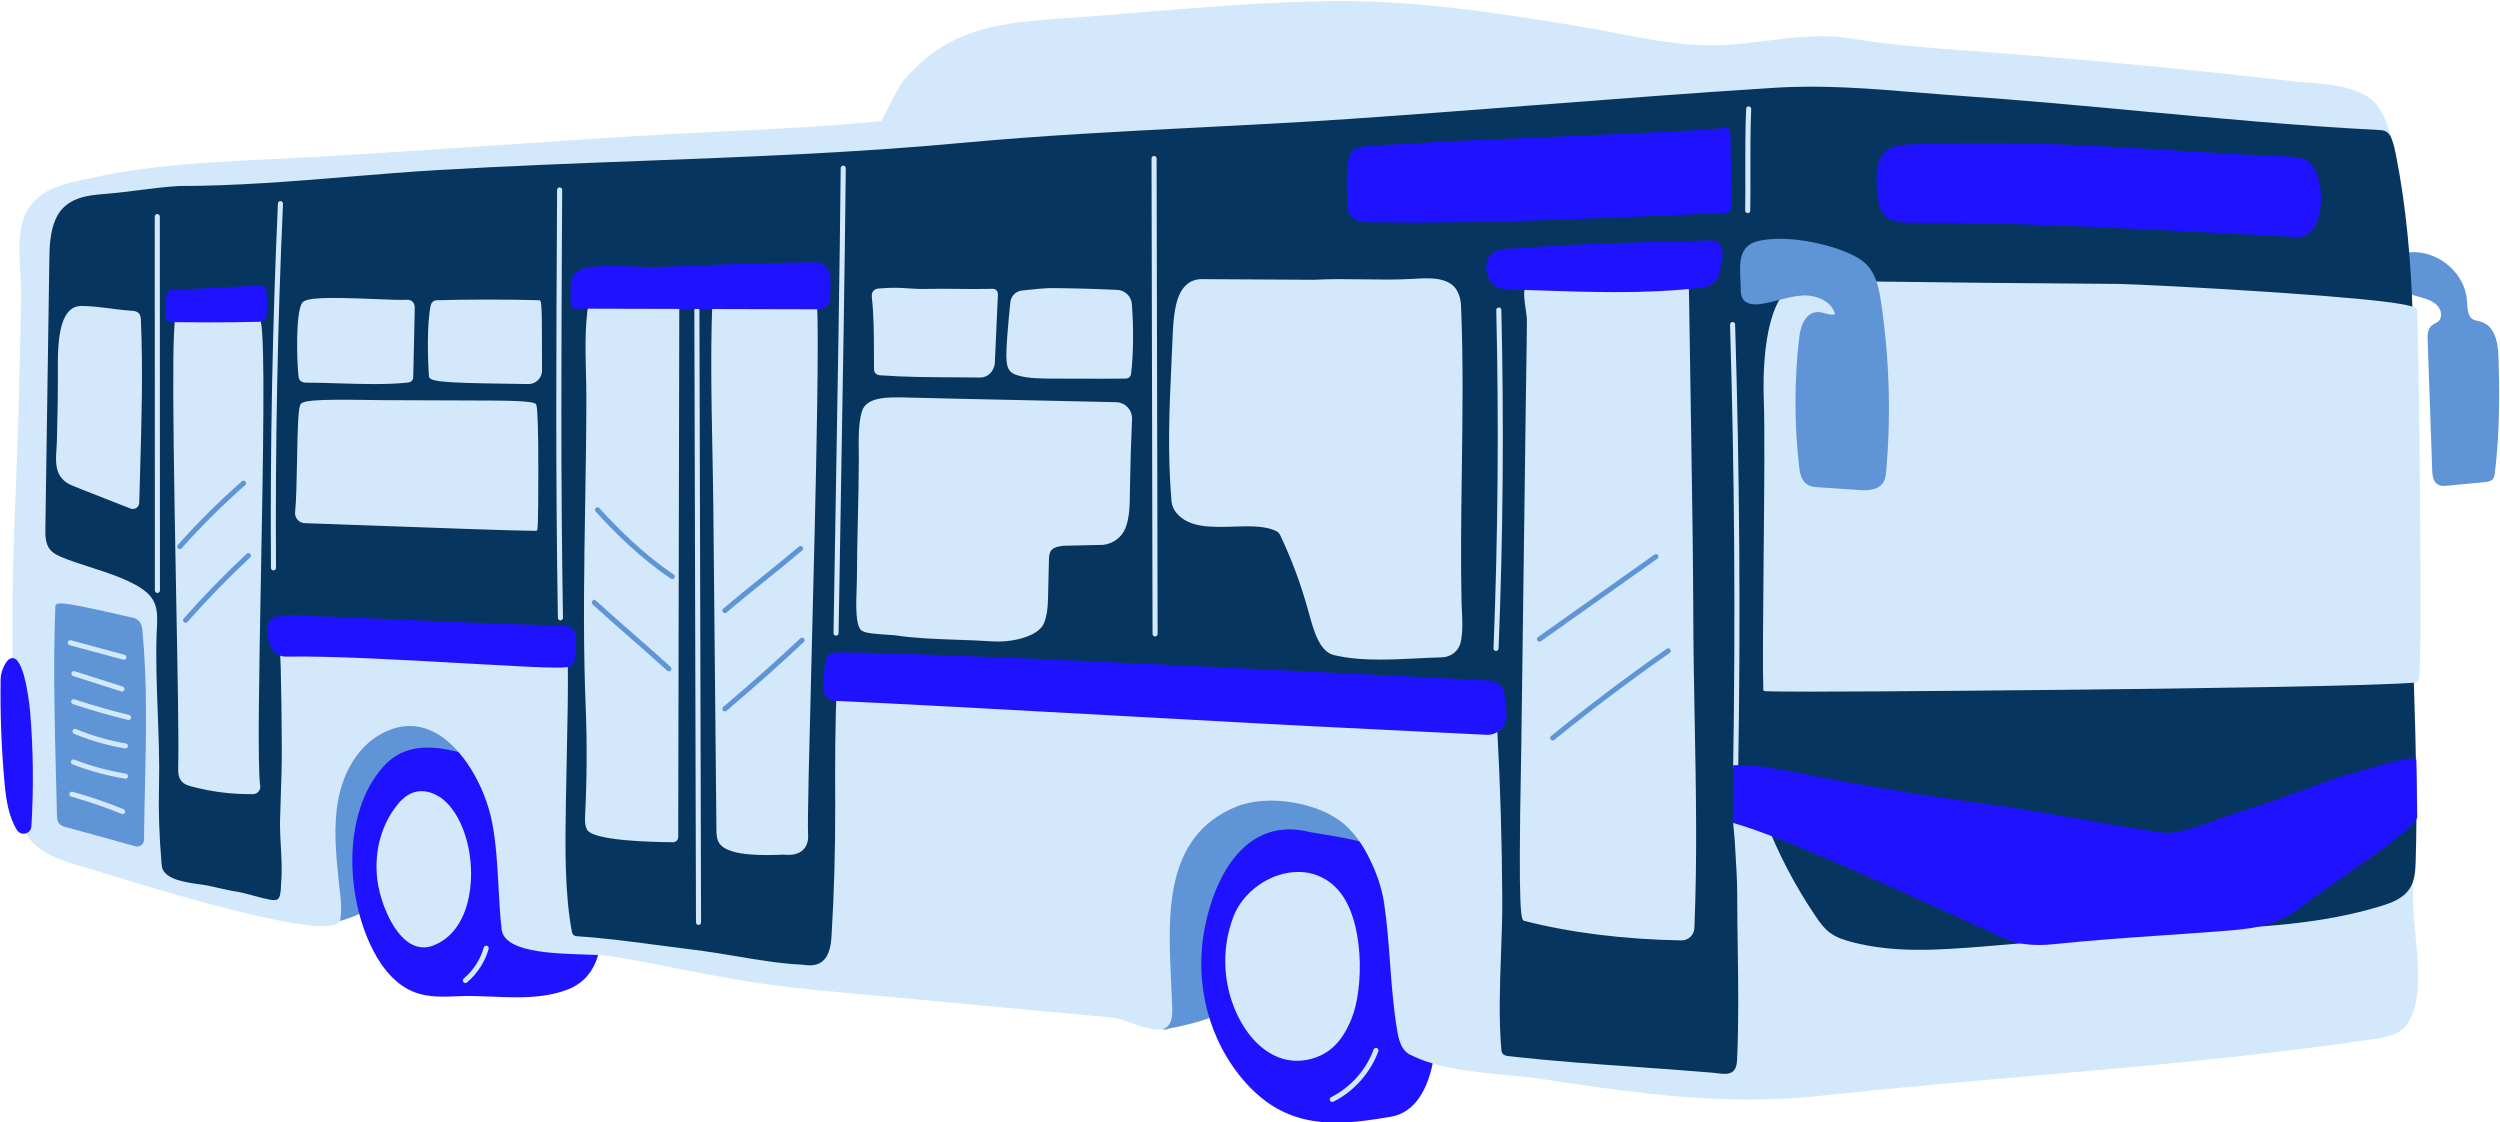
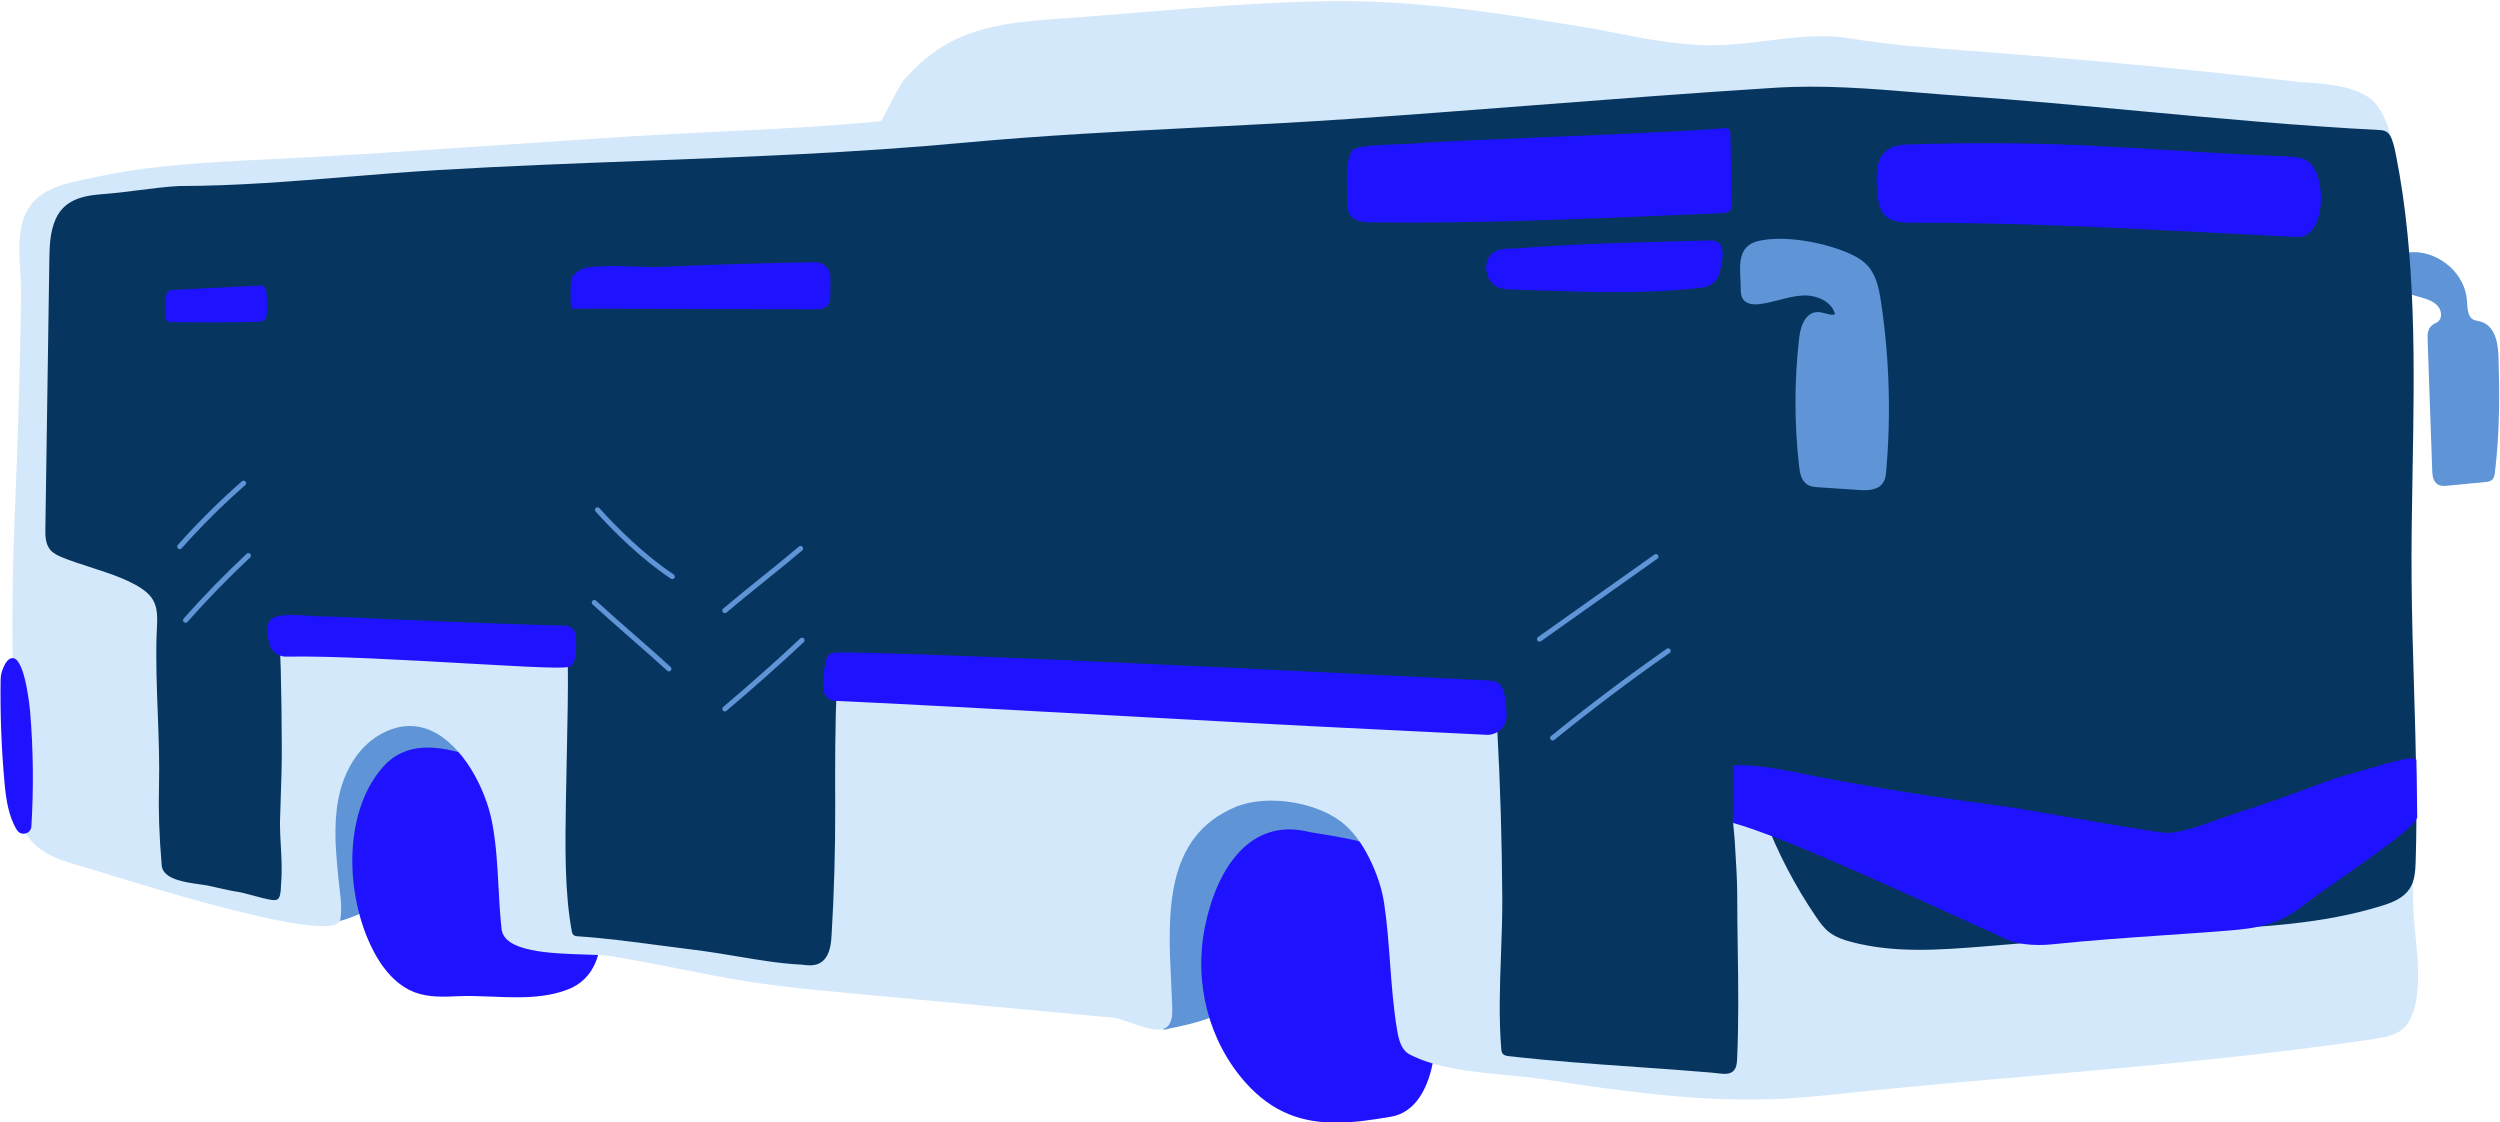
<svg xmlns="http://www.w3.org/2000/svg" fill="#000000" height="220.9" preserveAspectRatio="xMidYMid meet" version="1" viewBox="-0.1 -0.2 492.0 220.9" width="492" zoomAndPan="magnify">
  <g id="change1_1">
    <path d="M273.122,158.202c3.075,4.8,3.19,11.158,0.279,15.461c-2.741,4.053-7.415,5.884-11.935,7.654 c-3.951,1.549-8.038,3.149-10.773,6.226c-1.027,1.155-1.858,2.521-2.663,3.843c-0.812,1.335-1.652,2.716-2.713,3.924 c-3.736,4.256-9.49,5.768-15.611,6.972c-0.022,0.019-0.046,0.035-0.072,0.05c-0.124,0.069-0.265,0.08-0.392,0.041 c-0.058,0.012-0.116,0.022-0.174,0.034c-0.032,0.006-0.064,0.009-0.095,0.009c-0.235,0-0.444-0.166-0.49-0.405 c-0.034-0.172,0.026-0.341,0.144-0.454l-7.61-13.563c-1.18-2.104-2.401-4.279-3.132-6.654c-2.122-6.897,0.249-15.176,6.04-21.092 c4.7-4.801,11.457-8.187,20.083-10.063c6.102-1.328,11.293-1.503,15.875-0.538C265.579,150.845,270.406,153.964,273.122,158.202z M84.413,134.398c-7.489-1.844-18.127,1.568-23.971,11.645c-4.158,7.17-5.417,16.675-3.642,27.486 c0.301,1.833,0.73,3.923,2.02,5.525c1.416,1.758,3.212,2.397,5.131,2.397c3.176,0,6.686-1.751,9.347-3.08 c0.442-0.22,0.859-0.429,1.247-0.615c1.223-0.586,2.487-1.192,3.531-2.157c0.927-0.857,1.597-1.925,2.257-3.035 c4.286-7.197,7.84-14.863,10.564-22.783c1.187-3.45,2.163-7.415,0.412-10.67C89.682,136.086,86.29,134.86,84.413,134.398z M491.608,70.041c-0.124-3.896-1.202-6.144-3.294-6.872c-0.25-0.087-0.51-0.146-0.77-0.204c-0.358-0.08-0.696-0.155-0.972-0.312 c-0.961-0.549-1.055-1.932-1.146-3.269c-0.015-0.221-0.029-0.438-0.048-0.649c-0.435-4.99-5.181-9.257-10.362-9.316 c-0.025,0-0.05,0-0.075,0c-2.088,0-3.81,0.996-4.399,2.55c-0.572,1.509,0.018,3.17,1.62,4.558c1.092,0.946,2.479,1.326,3.821,1.693 l0.234,0.064c1.233,0.339,2.619,0.783,3.462,1.763c0.445,0.519,0.677,1.259,0.605,1.933c-0.035,0.337-0.166,0.807-0.586,1.125 c-0.151,0.115-0.323,0.203-0.493,0.292c-0.273,0.144-0.584,0.308-0.844,0.565c-0.71,0.705-0.735,1.743-0.703,2.661l0.905,25.847 c0.036,1.027,0.197,2.15,1.13,2.689c0.375,0.217,0.787,0.273,1.169,0.273c0.236,0,0.461-0.022,0.658-0.041l7.599-0.738 c0.337-0.033,0.846-0.082,1.225-0.428c0.424-0.385,0.495-0.965,0.538-1.312C491.907,84.657,491.808,76.354,491.608,70.041z" fill="#5f95d7" />
  </g>
  <g id="change2_1">
    <path d="M114.167,166.317c2.995,6.536,5.571,16.426,2.974,22.787c-1.064,2.61-2.92,4.438-5.514,5.433 c-3.219,1.234-6.648,1.532-10.089,1.532c-1.618,0-3.237-0.066-4.84-0.131c-2.344-0.096-4.557-0.182-6.735-0.083 c-2.642,0.126-5.636,0.266-8.351-0.734c-3.697-1.36-6.174-4.586-7.601-7.052c-6.173-10.665-7.05-28.306,1.483-37.569 c5.413-5.875,13.641-3.37,20.928-0.559C104.559,153.08,110.696,158.743,114.167,166.317z M282.017,199.629 c-0.444-2.344-1.347-4.571-2.219-6.725c-0.859-2.123-1.671-4.128-2.09-6.245c-0.273-1.389,0.02-3.468,0.329-5.669 c0.461-3.269,0.937-6.649-0.253-8.778c-3.297-5.903-10.225-7.036-18.246-8.348l-1.942-0.321c-4.033-1.019-7.673-0.53-10.82,1.451 c-6.249,3.932-8.784,12.458-9.74,17.19c-2.238,11.086,0.756,22.561,8.008,30.694c5.407,6.063,11.344,7.856,17.79,7.856 c3.478,0,7.103-0.521,10.872-1.177c2.203-0.383,4.056-1.639,5.506-3.732C282.209,211.497,282.894,204.25,282.017,199.629z" fill="#1f12ff" />
  </g>
  <g id="change3_1">
    <path d="M473.645,201.338c-1.386,2.006-3.975,2.545-6.293,2.893c-22.64,3.399-46.062,5.438-68.711,7.412 c-13.166,1.146-26.78,2.332-39.976,3.766c-4.972,0.54-9.811,0.778-14.612,0.778c-13.056,0-25.847-1.758-40.345-3.984 c-2.248-0.345-4.694-0.577-7.284-0.823c-6.745-0.642-13.72-1.305-19.069-4.045c-1.62-0.83-2.153-2.764-2.461-4.546 c-0.771-4.479-1.108-9.05-1.435-13.471c-0.286-3.876-0.581-7.885-1.169-11.79c-0.365-2.422-1.146-4.977-2.321-7.592 c-1.503-3.345-3.247-5.884-5.332-7.761c-4.978-4.48-15.236-6.19-21.523-3.588c-14.143,5.852-13.39,21.19-12.726,34.723 c0.078,1.594,0.155,3.151,0.204,4.653c0.033,1.026,0.079,2.431-0.646,3.528c-1.208,1.829-4.674,0.604-7.735-0.477 c-1.249-0.441-2.429-0.858-3.106-0.921l-51.994-4.832c-6.434-0.598-13.086-1.216-19.596-2.235c-4.77-0.746-9.58-1.693-14.231-2.609 c-4.384-0.863-8.917-1.756-13.399-2.478c-1.062-0.17-2.835-0.226-4.889-0.29c-6.702-0.211-15.881-0.499-16.385-4.991 c-0.311-2.776-0.462-5.609-0.608-8.349c-0.224-4.196-0.456-8.536-1.267-12.709c-1.333-6.857-5.864-15.236-11.947-17.982 c-3.314-1.496-6.775-1.209-10.287,0.853c-4.033,2.368-6.963,7.003-8.041,12.719c-0.979,5.194-0.449,10.558,0.063,15.745 c0.057,0.579,0.127,1.153,0.198,1.724c0.236,1.918,0.479,3.902,0.177,5.943c-0.041,0.276-0.191,0.668-0.674,0.971 c-4.104,2.574-31.45-5.425-47.384-10.423l-0.412-0.129c-0.722-0.225-1.469-0.438-2.227-0.654c-4.298-1.226-9.17-2.615-11.483-7.04 c-0.462-0.885-0.563-1.906-0.646-2.727c-1.792-17.946-2.19-37.839-1.215-60.816c0.592-13.947,0.994-28.086,1.195-42.024 c0.019-1.299-0.068-2.74-0.16-4.266c-0.198-3.268-0.421-6.972,0.435-10.013c0.333-1.184,0.82-2.222,1.446-3.086 c2.61-3.603,7.108-4.53,11.077-5.348c0.543-0.112,1.08-0.223,1.604-0.338c11.083-2.444,23.033-3.019,34.59-3.575 c2.619-0.126,5.215-0.25,7.775-0.396c13.178-0.749,26.568-1.654,39.518-2.529c8.059-0.544,16.118-1.089,24.179-1.602 c5.778-0.367,11.663-0.65,17.353-0.923c10.336-0.497,21.022-1.011,31.445-2.049c0.188-0.337,0.585-1.103,0.973-1.849 c1.5-2.888,2.895-5.536,3.478-6.213c2.655-3.086,5.705-5.616,8.818-7.315c6.849-3.738,14.804-4.298,22.496-4.84l0.297-0.021 c5.027-0.354,10.168-0.775,15.14-1.183c12.318-1.01,25.056-2.054,37.481-2.2c17.634-0.211,35.123,2.711,52.053,5.534 c1.052,0.202,2.093,0.406,3.134,0.611c6.581,1.296,13.383,2.62,20.153,2.551c3.35-0.042,6.807-0.47,10.149-0.883 c5.471-0.677,11.128-1.377,16.646-0.455c7.584,1.267,15.433,1.844,23.022,2.402c1.341,0.099,2.683,0.197,4.025,0.3 c14.241,1.086,28.668,2.377,42.88,3.838c4.445,0.457,8.467,0.912,12.614,1.38c1.793,0.203,3.609,0.408,5.494,0.617 c0.426,0.047,0.997,0.083,1.672,0.127c3.925,0.251,11.229,0.718,14.022,4.697c1.979,2.819,2.749,6.304,3.368,9.632 c3.095,16.618,2.624,33.191,2.169,49.219c-0.234,8.267-0.477,16.814-0.236,25.33c0.385,13.611,0.672,27.545,0.949,41.021 c0.22,10.659,0.447,21.68,0.722,32.489c0.037,1.485,0.216,3.293,0.404,5.208C475.833,189.635,476.57,197.109,473.645,201.338z" fill="#d3e8fa" />
  </g>
  <g id="change4_1">
    <path d="M475.301,169.42c-0.061,1.929-0.198,3.787-1.208,5.31c-1.202,1.813-3.338,2.674-5.466,3.334 c-11.676,3.62-24.038,4.2-35.993,4.759c-1.542,0.072-3.082,0.145-4.619,0.223c-8.241,0.42-16.566,1.167-24.617,1.89 c-4.317,0.387-8.781,0.787-13.175,1.132c-8.609,0.677-17.512,1.375-26.082-0.925c-1.372-0.369-2.947-0.879-4.223-1.863 c-1.079-0.832-1.862-1.923-2.636-3.062c-4.133-6.081-7.554-12.647-10.169-19.517c-0.45-1.185-0.917-2.41-1.882-3.062 c-1.024-0.691-2.539-0.518-3.381,0.383c-1.157,1.238-0.895,3.741-0.684,5.752c0.054,0.514,0.104,0.993,0.126,1.412 c0.05,0.901,0.104,1.796,0.159,2.689c0.149,2.427,0.304,4.937,0.327,7.465c0,2.058,0.017,4.113,0.041,6.17 c0.019,1.554,0.041,3.108,0.063,4.663c0.107,7.352,0.219,14.954-0.136,22.373c-0.048,0.997-0.312,1.685-0.808,2.103 c-0.44,0.372-0.992,0.485-1.624,0.485c-0.469,0-0.981-0.062-1.525-0.129c-0.33-0.04-0.677-0.083-1.035-0.113 c-4.934-0.423-9.96-0.774-14.82-1.115c-8.281-0.58-16.844-1.181-25.235-2.147c-0.276-0.031-0.795-0.09-1.103-0.509 c-0.198-0.271-0.223-0.58-0.238-0.785c-0.518-6.233-0.286-12.573-0.062-18.704c0.133-3.625,0.271-7.374,0.251-11.061 c-0.058-11.043-0.39-22.239-0.988-33.274c-0.019-0.326-0.044-0.609-0.175-0.768c-0.155-0.189-0.508-0.255-0.856-0.307l-31.669-4.72 c-8.188-1.22-16.016-1.22-24.296-1.21c-1.532,0-3.071,0.002-4.623-0.005c-11.45-0.052-23.052-0.419-34.482-1.092 c-5.9-0.347-11.864-0.781-17.728-1.291c-1.362-0.118-2.793-0.324-4.177-0.523c-3.781-0.545-7.689-1.108-11.175-0.108 c-0.197,0.057-0.384,0.116-0.497,0.215c-0.215,0.188-0.253,0.613-0.271,0.996c-0.394,7.906-0.366,15.979-0.339,23.786 c0.029,8.575-0.214,17.227-0.724,25.747c-0.121,2.024-0.512,4.468-2.476,5.398c-1.096,0.52-2.332,0.356-3.326,0.225 c-4.133-0.187-8.173-0.863-12.45-1.58c-2.998-0.502-6.097-1.021-9.607-1.449c-2.01-0.245-4.062-0.517-6.133-0.79 c-5.311-0.703-10.803-1.43-16.02-1.766c-0.189-0.012-0.543-0.034-0.806-0.3c-0.212-0.214-0.262-0.486-0.292-0.649 c-1.447-7.786-1.3-16.988-1.171-25.107l0.015-0.932c0.045-2.887,0.107-5.834,0.169-8.743c0.14-6.594,0.272-12.823,0.196-17.798 c-0.032-2.086-0.241-2.584-2.22-2.688l-50.221-2.644c-1.877-0.101-3.006,0.111-3.562,0.663c-0.697,0.691-0.635,2.099-0.55,4.047 c0.021,0.461,0.042,0.952,0.055,1.472c0.119,4.689,0.186,9.686,0.209,15.725c0.013,3.223-0.1,6.5-0.208,9.669 c-0.057,1.673-0.115,3.345-0.154,5.016c0,1.475,0.085,3,0.168,4.475c0.132,2.361,0.269,4.802,0.066,7.206 c-0.007,0.093-0.013,0.238-0.019,0.415c-0.061,1.651-0.184,2.553-0.688,2.894c-0.553,0.373-1.811,0.081-4.767-0.726 c-1.151-0.314-2.238-0.611-2.927-0.717c-1.396-0.216-2.782-0.529-4.122-0.832c-0.624-0.141-1.247-0.282-1.874-0.414 c-0.439-0.092-1.019-0.173-1.669-0.264c-2.676-0.375-6.342-0.887-7.258-2.968c-0.146-0.331-0.173-0.668-0.198-0.965 c-0.482-5.758-0.642-10.496-0.516-15.364c0.121-4.636-0.067-9.634-0.249-14.467c-0.191-5.09-0.389-10.353-0.226-15.193 c0.014-0.414,0.034-0.823,0.054-1.226c0.142-2.83,0.264-5.273-1.995-7.243c-2.538-2.214-7.186-3.714-11.285-5.038 c-1.948-0.628-3.787-1.223-5.296-1.853c-0.78-0.326-1.75-0.731-2.404-1.51c-1.006-1.199-0.98-2.933-0.963-4.08l0.779-52.771 c0.039-2.643,0.083-5.637,1.264-8.275c1.924-4.301,6.451-4.657,9.756-4.917c2.181-0.172,4.39-0.454,6.525-0.726 c2.594-0.331,5.277-0.673,7.964-0.827c11.122-0.001,22.455-0.931,33.416-1.831c5.741-0.471,11.677-0.958,17.494-1.304 c13.279-0.791,26.799-1.303,39.875-1.798c20.869-0.791,42.448-1.608,63.583-3.577c15.419-1.436,31.117-2.235,46.298-3.008 c9.843-0.501,20.021-1.02,30.036-1.707c12.108-0.831,24.423-1.782,36.332-2.703c15.37-1.188,31.264-2.416,46.917-3.4 c9.622-0.605,18.659,0.138,28.227,0.924c2.799,0.23,5.619,0.462,8.476,0.66c11.81,0.819,23.791,1.933,35.378,3.01 c15.365,1.428,31.254,2.904,46.925,3.711c0.435,0.022,0.975,0.05,1.451,0.333c0.586,0.348,0.886,0.975,1.082,1.482 c0.401,1.044,0.626,2.104,0.857,3.282c3.971,20.188,3.597,41.38,3.235,61.875c-0.125,7.104-0.255,14.449-0.196,21.585 c0.06,7.321,0.275,14.453,0.483,21.351C475.335,146.9,475.666,157.873,475.301,169.42z" fill="#063660" />
  </g>
  <g id="change1_2">
-     <path d="M28.434,154.403c-0.078,3.479-0.159,7.077-0.19,10.659c-0.003,0.425-0.2,0.816-0.538,1.07 c-0.235,0.177-0.514,0.269-0.798,0.269c-0.121,0-0.243-0.017-0.364-0.05c-3.104-0.871-12.338-3.424-13.66-3.768 c-0.395-0.102-0.936-0.243-1.309-0.67c-0.44-0.502-0.456-1.185-0.466-1.636l-0.174-7.022c-0.29-11.188-0.589-22.756-0.14-34.1 l0.009-0.235l0.225-0.208c0.531-0.408,2.629-0.19,12.61,2.118c0.925,0.214,1.568,0.363,1.733,0.391 c0.543,0.092,1.286,0.218,1.813,0.734c0.621,0.607,0.704,1.517,0.76,2.118C28.886,134.329,28.666,144.08,28.434,154.403z" fill="#5f95d7" />
-   </g>
+     </g>
  <g id="change5_1">
-     <path d="M92.238,175.961c-0.93,5.1-3.495,8.642-7.223,9.972c-0.588,0.21-1.171,0.314-1.748,0.314 c-0.873,0-1.729-0.24-2.559-0.72c-3.519-2.034-5.738-7.951-6.371-11.432c-1.07-5.878,0.395-11.897,3.917-16.102 c0.97-1.158,2.016-1.919,3.11-2.264c2.286-0.718,4.614,0.376,6.031,1.642C91.431,160.974,93.513,168.966,92.238,175.961z M95.722,185.925c-0.264-0.075-0.542,0.078-0.617,0.346c-0.667,2.358-2.068,4.526-3.944,6.104c-0.211,0.178-0.239,0.493-0.061,0.705 c0.099,0.117,0.241,0.178,0.383,0.178c0.113,0,0.228-0.038,0.321-0.117c2.028-1.705,3.542-4.049,4.262-6.599 C96.142,186.276,95.988,186,95.722,185.925z M27.205,61.443c-0.402-0.421-0.995-0.458-1.35-0.48 c-1.369-0.086-2.771-0.268-4.128-0.443c-1.904-0.246-3.873-0.5-5.84-0.51c-0.885,0.007-1.701,0.322-2.35,0.972 c-2.279,2.275-2.26,8.223-2.251,11.082c0.015,4.823-0.048,9.707-0.187,14.516c-0.015,0.513-0.049,1.027-0.083,1.535 c-0.086,1.285-0.167,2.499,0.047,3.628c0.327,1.733,1.337,2.921,3.089,3.633c1.971,0.801,4.095,1.628,6.218,2.455 c1.766,0.688,3.531,1.376,5.209,2.048c0.151,0.061,0.31,0.09,0.467,0.09c0.241,0,0.481-0.069,0.688-0.206 c0.346-0.228,0.56-0.612,0.57-1.028c0.054-2.062,0.113-4.106,0.171-6.138c0.296-10.215,0.575-19.865,0.156-29.832 C27.618,62.422,27.594,61.849,27.205,61.443z M44.443,59.766l-0.796,0.106c-1.44,0.186-2.612,0.191-3.746,0.196 c-1.5,0.007-2.917,0.014-4.82,0.409c-1.225,0.255-1.441,7.669-0.518,56.261c0.281,14.799,0.547,28.777,0.404,33.984 c-0.029,1.053,0.005,2.146,0.748,2.927c0.502,0.529,1.189,0.746,1.85,0.922c3.762,1.008,7.64,1.518,11.538,1.518 c0.201,0,0.403-0.001,0.604-0.004c0.413-0.006,0.803-0.189,1.072-0.504c0.271-0.318,0.392-0.738,0.331-1.152 c-0.558-3.795-0.213-22.283,0.151-41.856c0.417-22.372,0.848-45.504-0.028-49.449C50.308,58.969,47.72,59.32,44.443,59.766z M58.951,74.658c0.377,0.448,0.992,0.448,1.288,0.448c1.925,0.002,3.989,0.066,6.174,0.134c2.352,0.073,4.743,0.146,7.066,0.146 c2.326,0,4.583-0.074,6.663-0.298c0.18-0.02,0.48-0.053,0.722-0.262c0.354-0.303,0.362-0.771,0.366-0.996 c0.034-1.958,0.09-4.281,0.146-6.604c0.057-2.326,0.113-4.652,0.146-6.611c0.006-0.374,0.019-1.069-0.494-1.5 c-0.417-0.348-0.963-0.325-1.29-0.311c-1.174,0.052-3.428-0.041-6.035-0.147c-9.343-0.38-13.635-0.357-14.36,0.771 c-1.29,2.003-1.027,11.442-0.703,14.345C58.667,74.009,58.706,74.367,58.951,74.658z M99.628,75.315 c1.641,0.021,3.11,0.039,4.2,0.068c0.024,0,0.049,0.001,0.073,0.001c0.701,0,1.359-0.268,1.862-0.758 c0.522-0.509,0.809-1.192,0.808-1.924c-0.021-13.8-0.021-13.8-0.642-13.82l-0.003,0c-5.971-0.17-14.434-0.167-20.123,0.008 c-0.51,0.016-0.983,0.396-1.102,0.886c-0.838,3.489-0.612,11.128-0.38,14.077C84.4,74.839,86.418,75.151,99.628,75.315z M105.226,104.263l0.247-0.001l0.149-0.196c0.069-0.091,0.214-0.281,0.221-11.586c0.005-7.64-0.12-11.982-0.369-12.905 c-0.128-0.472-0.249-0.918-9.331-0.948l-21.041-0.078c-0.586-0.002-1.41-0.016-2.376-0.032c-11.411-0.185-13.4,0.134-13.744,0.975 c-0.412,1.007-0.511,4.823-0.625,10.989c-0.072,3.904-0.147,7.94-0.382,10.067c-0.061,0.553,0.112,1.109,0.474,1.527 c0.364,0.42,0.872,0.662,1.429,0.68c2.589,0.085,7.164,0.252,12.451,0.445c12.323,0.45,29.145,1.063,32.769,1.063 C105.143,104.264,105.186,104.263,105.226,104.263z M132.863,56.28c-0.532-0.386-1.195-0.325-1.633-0.285 c-1.93,0.179-3.848,0.196-5.703,0.212c-2.903,0.025-5.906,0.051-9.001,0.703l-0.311,0.065l-0.073,0.31 c-1.19,5.072-1.055,10.601-0.925,15.947c0.041,1.667,0.081,3.315,0.08,4.922c-0.005,6.985-0.123,14.076-0.236,20.934 c-0.197,11.943-0.402,24.292-0.019,36.452c0.034,1.078,0.073,2.155,0.116,3.232c0.289,7.158,0.252,14.407-0.109,21.546 c-0.042,0.832-0.095,1.868,0.378,2.752c1.181,2.21,12.982,2.454,16.683,2.475c0.076,0.017,0.153,0.025,0.229,0.025 c0.219,0,0.433-0.069,0.614-0.204c0.269-0.199,0.422-0.506,0.421-0.84l0.214-106.246C133.587,57.802,133.584,56.804,132.863,56.28z M159.936,56.678c-8.264-1.52-14.571-1.884-19.281-1.121l-0.398,0.065l-0.021,0.402c-0.558,10.653-0.347,21.517-0.144,32.022 c0.073,3.745,0.145,7.489,0.185,11.232c0.11,10.421,0.209,21.234,0.308,32.045c0.098,10.719,0.196,21.436,0.305,31.77 c0.009,0.798,0.02,1.792,0.548,2.614c0.615,0.958,1.718,1.367,2.704,1.675c1.791,0.561,4.594,0.69,6.773,0.69 c1.759,0,3.111-0.084,3.193-0.093c1.64,0.205,2.957-0.103,3.804-0.896c0.739-0.691,1.091-1.712,1.018-2.952 c-0.145-2.452,0.242-17.616,0.69-35.175c0.4-15.694,0.854-33.482,1.074-47.506C161.079,56.888,160.6,56.799,159.936,56.678z M171.891,69.273c0.003,1.06,0.007,2.102,0.02,3.11c0.002,0.191,0.006,0.511,0.2,0.787c0.201,0.284,0.55,0.457,0.982,0.487 c5.167,0.358,9.481,0.376,14.048,0.396c1.808,0.008,3.677,0.016,5.684,0.044c0.012,0,0.024,0,0.037,0 c0.701,0,1.373-0.289,1.895-0.817c0.61-0.617,0.961-1.511,0.938-2.356l0.597-13.125c-0.005-0.191-0.013-0.511-0.216-0.781 c-0.314-0.417-0.804-0.394-1.129-0.376l-0.121,0.005c-2.049,0.053-4.221,0.03-6.322,0.008c-2.093-0.022-4.257-0.045-6.32,0.006 c-1.388,0.036-2.439-0.039-3.458-0.108c-1.528-0.104-3.108-0.214-5.812,0.021c-0.359,0.031-0.732,0.098-1.032,0.369 c-0.507,0.461-0.426,1.188-0.387,1.537C171.865,61.816,171.878,65.607,171.891,69.273z M219.821,56.854 c-4.357-0.208-8.779-0.33-13.143-0.359c-1.206,0.015-3.743,0.256-5.661,0.478c-1.215,0.14-2.153,1.091-2.28,2.312 c-0.358,3.443-0.932,9.509-0.749,11.454v0c0.07,0.745,0.184,1.521,0.711,2.102c0.329,0.364,0.784,0.624,1.432,0.818 c2.205,0.661,4.659,0.652,8.404,0.656l0.779,0c1.439,0,2.769,0.004,4.048,0.009c1.189,0.004,2.336,0.008,3.49,0.008 c1.436,0,2.882-0.006,4.434-0.025c0.212-0.002,0.606-0.007,0.902-0.289c0.271-0.259,0.312-0.618,0.334-0.811 c0.442-3.839,0.49-8.909,0.13-13.563C222.534,58.124,221.318,56.925,219.821,56.854z M219.574,78.952 c-6.21-0.154-12.593-0.286-18.976-0.418c-7.325-0.152-14.65-0.304-21.714-0.489l-0.314-0.008c-3.84-0.104-8.188-0.219-9.067,2.772 c-0.669,2.275-0.631,5.346-0.601,7.814c0.007,0.554,0.013,1.082,0.012,1.572c-0.013,4.272-0.104,8.166-0.191,11.932 c-0.088,3.775-0.178,7.679-0.191,11.968c-0.001,0.291-0.019,0.738-0.041,1.282c-0.149,3.685-0.206,7.37,0.855,8.415 c0.61,0.601,2.542,0.761,5.203,0.922c0.707,0.042,1.316,0.08,1.617,0.126c3.693,0.575,8.041,0.725,12.246,0.87 c2.342,0.081,4.555,0.157,6.593,0.303c0.396,0.028,0.8,0.042,1.208,0.042c3.941,0,8.271-1.304,9.177-3.702 c0.602-1.591,0.716-3.253,0.748-4.523l0.191-7.716c0.019-0.784,0.064-1.473,0.423-1.958c0.49-0.664,1.483-0.834,2.41-0.948 l7.867-0.181c1.93-0.232,3.586-1.46,4.322-3.204c0.852-2.017,0.884-4.745,0.91-6.937l0.006-0.447 c0.067-4.895,0.2-9.386,0.417-14.133c0.04-0.872-0.265-1.703-0.858-2.34C221.236,79.334,220.437,78.974,219.574,78.952z M287.352,126.242c0.478-2.049,0.332-4.75,0.235-6.538c-0.024-0.438-0.045-0.816-0.051-1.107c-0.19-8.649-0.069-17.467,0.049-25.995 c0.147-10.705,0.3-21.774-0.158-32.697c-0.044-1.051-0.295-2.009-0.746-2.846c-1.51-2.804-5.563-2.565-8.525-2.391l-0.498,0.029 c-3.146,0.174-6.382,0.125-9.511,0.078c-3.172-0.048-6.454-0.097-9.601,0.086L236.9,54.738c-1.425-0.092-2.616,0.291-3.536,1.122 c-2.184,1.973-2.53,6.172-2.699,10.304c-0.07,1.731-0.149,3.443-0.227,5.146c-0.413,9.012-0.802,17.524,0.016,27.174 c0.066,0.78,0.408,1.581,0.962,2.255c2.44,2.965,6.911,2.829,11.235,2.695c2.658-0.082,5.406-0.167,7.493,0.513 c0.392,0.127,0.759,0.286,1.091,0.47c0.312,0.173,0.5,0.472,0.603,0.691c2.335,4.977,3.961,9.337,5.438,14.582l0.243,0.876 c0.917,3.333,2.059,7.482,4.907,8.157c2.866,0.68,5.939,0.885,9.07,0.885c2.41,0,4.855-0.122,7.264-0.241 c1.669-0.083,3.313-0.165,4.904-0.203C285.444,129.123,286.961,127.92,287.352,126.242z M333.14,121.064 c-0.034-11.219-0.211-22.624-0.382-33.653l-0.464-29.991c-0.015-0.877-0.044-2.701-1.326-3.54c-0.731-0.479-1.636-0.466-2.3-0.461 c-5.482,0.06-11.046,0.198-16.535,0.41c-0.299,0.011-0.683,0.018-1.129,0.025c-3.348,0.054-9.58,0.154-10.958,2.719 c-0.354,0.66-0.177,2.118,0.137,4.268c0.111,0.766,0.217,1.49,0.214,1.829c-0.024,3.704-0.082,7.408-0.139,11.112 c-0.027,1.827-0.056,3.654-0.08,5.481l-0.894,67.968c-0.005,0.336-0.018,1.034-0.036,2.004c-0.603,31.514,0.016,31.651,0.653,31.793 c9.016,2.328,19.708,3.656,30.92,3.84c0.015,0,0.028,0,0.042,0c1.321,0,2.435-1.067,2.491-2.399 c0.577-13.604,0.317-27.39,0.066-40.721C333.294,134.974,333.162,127.969,333.14,121.064z M476.167,99.571 c-0.13-17.073-0.396-35.485-0.557-38.604c0-0.734,0-1.738-27.824-3.621c-13.759-0.931-28.539-1.65-30.997-1.67l-26.324-0.217 c-3.883-0.032-7.766-0.084-11.647-0.138c-7.631-0.104-15.521-0.211-23.282-0.15c-1.586,0.013-2.984,0.641-4.156,1.868 c-4.628,4.848-4.511,17.617-4.365,21.415c0.208,5.402,0.085,18.634-0.034,31.429c-0.103,11.026-0.198,21.44-0.066,25.537 l0.008,0.218l0.163,0.143c0.109,0.096,3.587,0.133,8.842,0.133c14.796,0,43.665-0.291,50.982-0.367 c22.64-0.236,61.651-0.739,68.57-1.447C476.112,134.034,476.429,134.001,476.167,99.571z M340.856,63.17 c-0.275,0.009-0.492,0.239-0.484,0.515c0.879,28.916,1.084,58.253,0.61,87.195c-0.005,0.276,0.216,0.504,0.492,0.508 c0.002,0,0.005,0,0.008,0c0.272,0,0.495-0.219,0.5-0.492c0.474-28.958,0.269-58.31-0.61-87.242 C341.363,63.379,341.18,63.173,340.856,63.17z M344.062,20.737c-0.322-0.025-0.51,0.202-0.521,0.478 c-0.179,4.018-0.17,8.273-0.161,12.388c0.006,2.66,0.012,5.173-0.029,7.639c-0.005,0.276,0.216,0.503,0.491,0.508 c0.003,0,0.006,0,0.009,0c0.272,0,0.495-0.218,0.5-0.492c0.041-2.475,0.035-5.11,0.029-7.658c-0.009-4.103-0.018-8.346,0.159-12.341 C344.551,20.983,344.338,20.75,344.062,20.737z M227.021,30.494C227.02,30.494,227.02,30.494,227.021,30.494 c-0.277,0-0.5,0.225-0.5,0.501l0.199,93.568c0,0.276,0.224,0.499,0.5,0.499c0,0,0,0,0.001,0c0.276,0,0.5-0.225,0.499-0.501 l-0.199-93.568C227.52,30.717,227.297,30.494,227.021,30.494z M294.853,60.307c-0.276,0.007-0.495,0.236-0.488,0.512 c0.524,22.089,0.342,44.487-0.544,66.571c-0.011,0.276,0.204,0.509,0.479,0.52c0.007,0,0.014,0,0.021,0 c0.268,0,0.489-0.211,0.5-0.48c0.886-22.105,1.069-44.524,0.544-66.635C295.358,60.52,295.154,60.305,294.853,60.307z M362.198,197.656c-1.798-0.021-3.022,1.176-3.371,3.311c-0.199,1.219,0.299,2.499,1.332,3.424c0.777,0.695,1.721,1.067,2.646,1.067 c0.304,0,0.606-0.04,0.9-0.122c3.24-0.906,3.515-2.676,3.39-3.649C366.839,199.69,364.413,197.694,362.198,197.656z M437.484,196.331l-3.684,0.396c-9.467,1.014-17.642,1.89-27.787,3.208c-0.273,0.036-0.467,0.287-0.432,0.561 c0.033,0.252,0.248,0.436,0.495,0.436c0.021,0,0.044-0.001,0.065-0.004c10.135-1.317,18.305-2.192,27.765-3.206l3.685-0.396 c0.274-0.029,0.473-0.276,0.443-0.551S437.757,196.302,437.484,196.331z M467.31,188.082c-1.555-0.231-3.161,0.613-4.076,2.162 c-0.522,0.885-0.583,2.001-0.167,3.062c0.435,1.105,1.315,1.951,2.356,2.262c0.494,0.146,0.983,0.219,1.451,0.219 c0.983,0,1.872-0.318,2.516-0.93c0.936-0.888,1.244-2.23,0.87-3.782C469.86,189.418,468.758,188.299,467.31,188.082z M288.557,154.742l-0.676-0.09c-2.58-0.345-4.808-0.643-6.123,0.452c-0.7,0.583-1.07,1.486-1.133,2.764 c-0.078,1.596,0.439,2.811,1.418,3.333c0.575,0.308,1.227,0.325,1.75,0.338l3.254,0.086c0.086,0.002,0.17,0.003,0.252,0.003 c2.354,0,3.097-0.929,3.302-1.724c0.267-1.034-0.262-3.896-0.521-4.368C289.726,154.894,288.937,154.791,288.557,154.742z M170.779,141.329c-0.788-0.325-2.304-0.43-3.605,2.52c-0.324,0.734-0.312,1.613,0.031,2.413c0.343,0.799,0.973,1.412,1.728,1.683 c0.683,0.245,1.253,0.344,1.729,0.344c1.476,0,2.041-0.954,2.237-1.461C173.601,145.001,172.453,142.021,170.779,141.329z M219.461,192.431c-1.762-0.572-4.62,0.47-5.922,1.407c-0.183,0.131-0.737,0.529-0.746,1.173c-0.01,0.68,0.565,1.197,1.539,1.387 c1.08,0.209,2.176,0.314,3.273,0.314c0.445,0,0.89-0.018,1.334-0.053h0c1.866-0.146,2.628-1.029,2.72-1.807 C221.778,193.852,220.915,192.901,219.461,192.431z M265.889,200.274c2.488-6.189,2.487-19.537-2.613-25.295 c-2.552-2.88-6.102-4.083-9.997-3.388c-4.68,0.834-8.941,4.26-10.605,8.523c-2.612,6.693-2.086,14.437,1.407,20.715 c2.145,3.856,5.14,6.479,8.431,7.384c0.861,0.236,1.755,0.351,2.652,0.351c2.521,0,5.066-0.905,6.951-2.56 C263.644,204.661,264.879,202.787,265.889,200.274z M270.862,206.054c-0.259-0.093-0.546,0.038-0.643,0.297 c-1.479,4.023-4.524,7.438-8.352,9.367c-0.247,0.124-0.346,0.425-0.222,0.671c0.088,0.175,0.264,0.275,0.446,0.275 c0.076,0,0.153-0.018,0.225-0.054c4.052-2.042,7.274-5.656,8.842-9.914C271.254,206.437,271.121,206.149,270.862,206.054z M103.053,178.612c-0.746,0.17-1.248,0.507-1.491,1.002c-0.14,0.284-0.19,0.62-0.15,0.998c0.174,1.664,1.848,2.728,3.428,3.044 c0.429,0.086,0.803,0.123,1.131,0.123c1.245-0.001,1.809-0.529,2.051-0.898c0.466-0.709,0.365-1.713-0.264-2.618 C107.005,179.179,105.321,178.092,103.053,178.612z M102.057,138.626c0.581,0.317,1.157,0.475,1.694,0.475 c0.577,0,1.109-0.183,1.555-0.547c0.979-0.803,1.299-2.33,0.814-3.892c-0.562-1.808-1.674-2.04-2.28-2.021 c-1.326,0.044-2.758,1.395-3.129,2.948C100.403,136.88,100.893,137.987,102.057,138.626L102.057,138.626z M59.108,131.757 c-0.582,0.063-1.95,0.442-2.102,2.586c-0.063,0.894,0.405,1.787,1.223,2.333c0.477,0.318,1.006,0.48,1.524,0.48 c0.375,0,0.743-0.084,1.083-0.255h0c2.037-1.026,1.885-2.397,1.725-2.938C62.175,132.653,60.52,131.604,59.108,131.757z M165.856,32.387c-0.002,0-0.004,0-0.005,0c-0.274,0-0.497,0.221-0.5,0.495c-0.218,21.258-0.603,43.579-0.975,65.166 c-0.153,8.903-0.305,17.719-0.443,26.348c-0.004,0.276,0.216,0.503,0.492,0.508c0.002,0,0.005,0,0.008,0 c0.272,0,0.496-0.219,0.5-0.492c0.138-8.628,0.29-17.444,0.443-26.347c0.372-21.588,0.756-43.911,0.975-65.172 C166.354,32.616,166.132,32.39,165.856,32.387z M110.524,39.46l0.012-2.278c0.001-0.276-0.221-0.501-0.497-0.503 c-0.001,0-0.002,0-0.003,0c-0.275,0-0.499,0.222-0.5,0.498l-0.012,2.278c-0.157,29.128-0.293,54.284,0.171,81.944 c0.005,0.273,0.228,0.492,0.5,0.492c0.002,0,0.005,0,0.008,0c0.276-0.005,0.496-0.232,0.492-0.508 C110.231,93.732,110.367,68.582,110.524,39.46z M137.046,60.308c-0.276,0.001-0.5,0.225-0.499,0.501l0.323,120.528 c0.001,0.276,0.225,0.499,0.5,0.499c0,0,0.001,0,0.001,0c0.276-0.001,0.5-0.226,0.499-0.501l-0.323-120.529 C137.546,60.531,137.364,60.285,137.046,60.308z M55.117,39.379c-0.272-0.02-0.509,0.201-0.522,0.477 c-1.075,23.777-1.537,47.902-1.373,71.705c0.002,0.275,0.226,0.497,0.5,0.497c0.001,0,0.002,0,0.003,0 c0.276-0.002,0.499-0.228,0.497-0.503c-0.164-23.786,0.298-47.893,1.372-71.653C55.607,39.626,55.393,39.392,55.117,39.379z M30.853,41.912c-0.276,0-0.5,0.224-0.5,0.5l0.025,73.586c0,0.276,0.224,0.5,0.5,0.5c0.276,0,0.5-0.224,0.5-0.5l-0.025-73.586 C31.353,42.136,31.129,41.912,30.853,41.912z M7.409,117.02c0.004-2.498,0.007-4.935-0.009-7.105 c-0.002-0.275-0.226-0.496-0.5-0.496c-0.001,0-0.002,0-0.004,0c-0.276,0.002-0.498,0.228-0.496,0.504 c0.016,2.167,0.013,4.602,0.009,7.096c-0.009,5.72-0.018,11.635,0.204,15.501c0.015,0.266,0.235,0.472,0.499,0.472 c0.01,0,0.02,0,0.029-0.001c0.276-0.016,0.487-0.252,0.471-0.527C7.391,128.626,7.4,122.726,7.409,117.02z M24.156,129.625 c0.043,0.012,0.087,0.018,0.131,0.018c0.22,0,0.422-0.146,0.482-0.37c0.072-0.267-0.085-0.541-0.352-0.613l-10.553-2.853 c-0.265-0.076-0.542,0.084-0.613,0.352c-0.072,0.267,0.085,0.541,0.352,0.613L24.156,129.625z M24.059,134.915l-9.463-3.019 c-0.263-0.084-0.544,0.061-0.628,0.325c-0.083,0.263,0.062,0.544,0.325,0.628l9.463,3.019c0.05,0.016,0.102,0.023,0.152,0.023 c0.212,0,0.409-0.136,0.477-0.348C24.467,135.28,24.322,134.999,24.059,134.915z M25.324,140.503 c-3.619-0.872-7.24-1.909-10.763-3.083c-0.264-0.087-0.545,0.054-0.632,0.316c-0.087,0.262,0.054,0.545,0.316,0.632 c3.55,1.184,7.199,2.229,10.845,3.107c0.04,0.009,0.079,0.014,0.118,0.014c0.226,0,0.431-0.154,0.486-0.383 C25.758,140.838,25.592,140.568,25.324,140.503z M24.501,147.091c0.028,0.004,0.056,0.007,0.083,0.007 c0.24,0,0.451-0.173,0.493-0.417c0.046-0.272-0.138-0.53-0.41-0.576c-3.362-0.567-6.665-1.517-9.815-2.822 c-0.254-0.105-0.548,0.016-0.653,0.271c-0.105,0.255,0.016,0.548,0.271,0.653C17.689,145.541,21.064,146.511,24.501,147.091z M24.677,152.06c-3.461-0.574-6.875-1.503-10.146-2.764c-0.256-0.097-0.547,0.029-0.646,0.287c-0.099,0.258,0.029,0.547,0.287,0.646 c3.334,1.284,6.814,2.232,10.343,2.816c0.027,0.005,0.055,0.007,0.082,0.007c0.24,0,0.452-0.173,0.493-0.418 C25.134,152.362,24.949,152.105,24.677,152.06z M24.216,159.048c-3.261-1.331-6.636-2.485-10.03-3.43 c-0.266-0.075-0.542,0.081-0.616,0.347s0.082,0.542,0.347,0.616c3.357,0.935,6.695,2.076,9.921,3.393 c0.062,0.025,0.126,0.037,0.189,0.037c0.197,0,0.384-0.117,0.463-0.311C24.594,159.444,24.472,159.152,24.216,159.048z M181.745,23.351c0.01,0,0.021,0,0.031-0.001l139.609-8.472c0.275-0.017,0.485-0.254,0.469-0.529 c-0.017-0.275-0.231-0.484-0.529-0.469l-139.609,8.472c-0.276,0.017-0.485,0.254-0.469,0.529 C181.263,23.146,181.483,23.351,181.745,23.351z M353.116,9.904c0.02-0.275-0.187-0.515-0.462-0.536 c-3.242-0.238-6.525,1.487-8.162,4.3c-0.14,0.239-0.059,0.544,0.18,0.684c0.079,0.046,0.166,0.068,0.252,0.068 c0.172,0,0.339-0.089,0.432-0.249c1.449-2.489,4.357-4.015,7.225-3.806C352.845,10.38,353.095,10.18,353.116,9.904z" fill="#d3e8fa" />
-   </g>
+     </g>
  <g id="change1_3">
    <path d="M371.089,92.643c-0.056,0.615-0.124,1.38-0.516,2.039c-0.774,1.302-2.309,1.592-3.78,1.592 c-0.334,0-0.665-0.015-0.982-0.036l-8.078-0.544c-0.646-0.043-1.449-0.098-2.125-0.517c-1.161-0.72-1.472-2.115-1.634-3.516 c-0.969-8.439-0.966-16.997,0.009-25.436c0.359-3.096,1.693-4.966,3.571-5c0.556-0.025,1.139,0.141,1.694,0.286 c0.928,0.244,1.454,0.341,1.766,0.084c-0.58-2.432-3.601-3.761-6.271-3.642c-1.573,0.069-3.083,0.461-4.681,0.875 c-1.271,0.33-2.586,0.671-3.925,0.829c-1.547,0.182-2.654-0.164-3.224-1c-0.409-0.602-0.44-1.31-0.438-1.983 c0.002-0.64-0.032-1.3-0.065-1.96c-0.156-3.065-0.333-6.539,3.431-7.456c5.055-1.229,12.636,0.184,17.515,2.215 c1.278,0.532,2.897,1.31,4.081,2.61c1.731,1.903,2.248,4.517,2.628,7.032C371.735,70.198,372.081,81.478,371.089,92.643z M326.193,109.054c-0.16-0.226-0.473-0.278-0.697-0.119l-22.913,16.239c-0.226,0.16-0.278,0.472-0.119,0.697 c0.098,0.138,0.252,0.211,0.408,0.211c0.101,0,0.201-0.03,0.289-0.092l22.913-16.239C326.3,109.591,326.352,109.279,326.193,109.054 z M327.917,127.475c-7.768,5.432-15.429,11.21-22.771,17.172c-0.214,0.174-0.247,0.489-0.072,0.704 c0.099,0.122,0.242,0.185,0.388,0.185c0.111,0,0.223-0.037,0.315-0.112c7.322-5.948,14.964-11.711,22.712-17.129 c0.227-0.158,0.282-0.47,0.124-0.696C328.453,127.371,328.141,127.317,327.917,127.475z M117.861,99.804 c-0.186-0.205-0.502-0.221-0.706-0.036c-0.205,0.185-0.221,0.501-0.036,0.706c3.461,3.832,8.84,9.234,14.812,13.21 c0.085,0.057,0.182,0.084,0.277,0.084c0.162,0,0.32-0.078,0.417-0.223c0.153-0.23,0.091-0.541-0.139-0.693 C126.599,108.933,121.284,103.593,117.861,99.804z M124.53,124.527c-2.5-2.187-5.084-4.447-7.336-6.518 c-0.203-0.186-0.52-0.173-0.707,0.03s-0.173,0.52,0.03,0.707c2.261,2.079,4.851,4.344,7.355,6.535 c2.5,2.187,5.084,4.447,7.336,6.518c0.096,0.088,0.217,0.132,0.338,0.132c0.135,0,0.27-0.054,0.368-0.162 c0.187-0.203,0.173-0.52-0.03-0.707C129.624,128.982,127.035,126.717,124.53,124.527z M142.548,120.463 c0.114,0,0.229-0.039,0.323-0.119c2.563-2.173,5.043-4.169,7.442-6.1c2.404-1.934,4.89-3.934,7.462-6.116 c0.211-0.179,0.237-0.494,0.058-0.705c-0.179-0.211-0.495-0.236-0.705-0.058c-2.563,2.173-5.043,4.169-7.442,6.1 c-2.404,1.934-4.89,3.934-7.462,6.116c-0.211,0.179-0.237,0.494-0.058,0.705C142.265,120.403,142.405,120.463,142.548,120.463z M157.403,125.431c-4.227,3.991-9.476,8.659-15.179,13.499c-0.21,0.179-0.236,0.494-0.058,0.705c0.099,0.116,0.24,0.176,0.382,0.176 c0.114,0,0.229-0.039,0.323-0.119c5.717-4.851,10.979-9.531,15.218-13.535c0.201-0.189,0.21-0.506,0.02-0.707 C157.92,125.25,157.603,125.241,157.403,125.431z M48.167,95.268c0.208-0.182,0.229-0.498,0.046-0.706 c-0.183-0.208-0.498-0.228-0.706-0.046c-4.441,3.898-8.684,8.112-12.609,12.525c-0.184,0.207-0.165,0.522,0.041,0.706 c0.096,0.085,0.214,0.126,0.333,0.126c0.138,0,0.275-0.057,0.374-0.167C39.544,103.323,43.757,99.139,48.167,95.268z M48.442,108.785c-4.314,4.035-8.485,8.322-12.396,12.743c-0.183,0.207-0.164,0.522,0.043,0.706 c0.095,0.084,0.213,0.125,0.331,0.125c0.138,0,0.276-0.057,0.375-0.169c3.89-4.397,8.038-8.661,12.329-12.674 c0.202-0.188,0.212-0.505,0.024-0.707C48.96,108.607,48.643,108.597,48.442,108.785z" fill="#5f95d7" />
  </g>
  <g id="change2_2">
    <path d="M340.067,25.243c-0.239-0.205-0.552-0.291-0.869-0.251c-3.653,0.488-21.146,1.217-36.578,1.86 c-11.237,0.468-20.943,0.873-22.828,1.085c-0.764,0.086-2.221,0.145-3.909,0.212c-6.108,0.246-8.956,0.468-9.688,1.139 c-1.303,1.196-1.304,5.261-1.202,8.978c0.013,0.472,0.023,0.87,0.023,1.157c0.001,0.78,0.002,1.847,0.575,2.681 c0.846,1.229,2.412,1.419,3.979,1.442c2.619,0.037,5.247,0.055,7.887,0.055c17.485,0,35.352-0.761,52.702-1.5 c3.064-0.13,6.119-0.261,9.16-0.386c0.754-0.032,1.357-0.671,1.346-1.425l-0.22-14.217 C340.441,25.749,340.302,25.446,340.067,25.243z M339.264,25.488L339.264,25.488L339.264,25.488L339.264,25.488z M369.243,36.011 c-0.069-1.799-0.021-3.842,0.852-5.351c0.884-1.526,2.48-2.312,4.881-2.404c6.703-0.257,13.915-0.333,22.045-0.229 c10.26,0.13,20.825,0.776,31.043,1.401c7.141,0.437,14.525,0.888,21.737,1.16c1.266,0.047,2.84,0.106,4.13,0.876 c2.62,1.566,3.352,7.388,2.21,11.165c-0.747,2.47-2.155,3.819-3.977,3.819c-0.061,0-0.121-0.001-0.183-0.004 c-5.032-0.244-10.062-0.504-15.088-0.764c-19.947-1.032-40.566-2.111-60.9-2.046c-0.019,0-0.037,0-0.056,0 c-3.679,0-5.406-0.945-6.157-3.361C369.406,39.066,369.301,37.512,369.243,36.011z M338.878,49.311 c0.11,0.821-0.035,1.497-0.203,2.28c-0.086,0.403-0.181,0.841-0.248,1.354c-0.244,1.827-1.69,3.25-3.52,3.459 c-5.815,0.669-11.453,0.884-17.098,0.884c-4.917,0-9.839-0.163-14.893-0.33c-1.761-0.059-3.537-0.117-5.335-0.169 c-1.061-0.031-2.514-0.074-3.603-0.879c-1.581-1.17-2.095-3.901-1.036-5.513c1.06-1.615,2.907-1.656,4.537-1.693 c0.4-0.009,0.804-0.018,1.197-0.048c11.038-0.858,22.33-1.144,33.25-1.42l4.211-0.108c0.74-0.015,1.588,0.011,2.157,0.622 C338.731,48.214,338.816,48.848,338.878,49.311z M475.611,160.649l-0.033,0.088c-0.686,1.825-6.959,6.318-15.09,12.002 c-3.049,2.132-5.682,3.973-7.126,5.123c-5.033,4.008-9.395,4.635-15.005,5.083c-4.383,0.351-8.543,0.636-12.566,0.911 c-7.297,0.501-14.188,0.974-21.994,1.784c-0.866,0.09-1.735,0.135-2.587,0.135c-1.907,0-3.723-0.223-5.204-0.652 c-0.666-0.193-3.797-1.621-9.736-4.341c-13.24-6.062-35.4-16.208-44.988-18.946l-0.364-0.104l0.068-11.328l0.482-0.015 c4.396-0.124,10.721,1.159,14.898,2.012c0.957,0.195,1.814,0.371,2.532,0.506c11.338,2.131,22.883,3.956,34.314,5.424 c2.583,0.332,8.355,1.335,14.466,2.398c8.356,1.453,17.822,3.087,19.073,2.996c3.009-0.255,6.761-1.609,10.07-2.804 c1.459-0.527,2.837-1.024,4.104-1.417c5.659-1.754,11.205-3.821,16.568-5.821c2.44-0.91,4.984-1.612,7.229-2.231 c0.207-0.057,0.575-0.167,1.052-0.31c6.057-1.808,8.599-2.344,9.388-1.975l0.283,0.133L475.611,160.649z M296.404,140.569 c0.022,1.053-0.381,2.038-1.136,2.773c-0.706,0.688-1.66,1.074-2.643,1.074c-0.058,0-0.115-0.001-0.174-0.004l-27.377-1.347 c-8.372-0.389-25.684-1.34-44.013-2.347c-22.872-1.256-46.523-2.555-56.8-2.987c-1.211-0.051-2.208-0.997-2.319-2.199 c-0.174-1.895,0.203-6.207,1.155-6.898c0.621-0.451,1.399-0.44,1.969-0.449c12.232,0.019,56.687,1.94,125.175,5.41l2.309,0.117 c0.626,0.032,1.335,0.068,1.989,0.363C295.712,134.603,296.321,136.728,296.404,140.569z M162.525,60.128 c-0.596,0.514-1.409,0.538-1.983,0.538c-0.031,0-0.062,0-0.091,0l-47.99-0.127l-0.145-0.26c-0.167-0.302-0.218-5.328,0.052-5.764 c0.707-1.144,1.907-1.908,3.292-2.096c2.797-0.378,6.048-0.268,9.191-0.161c2.098,0.072,4.081,0.14,5.81,0.058 c9.85-0.462,19.85-0.769,29.722-0.909c0.776-0.014,1.521,0.287,2.079,0.839c0.558,0.553,0.863,1.29,0.859,2.074l-0.016,3.387 C163.301,58.558,163.236,59.517,162.525,60.128z M113.23,125.312c0.118,1.35,0.255,4.598-1.021,5.585 c-0.251,0.194-1.016,0.292-2.692,0.292c-2.803,0-8.155-0.274-17.93-0.831c-11.791-0.672-26.464-1.507-35.403-1.334 c-1.501,0.023-2.832-0.962-3.23-2.412c-0.481-1.75-0.834-3.69,0.201-4.808c1.131-1.219,4.489-1.069,8.123-0.79 c0.771,0.059,1.438,0.111,1.864,0.113c1.479,0.009,2.998,0.054,4.641,0.136c8.924,0.443,37.461,1.622,42.528,1.622 c0.017,0.001,0.032,0,0.048,0c0.801,0,1.701,0.06,2.292,0.721C113.092,124.102,113.181,124.747,113.23,125.312z M52.317,57.353 c0.083,0.634,0.362,4.672-0.183,5.234c-0.321,0.332-0.793,0.529-1.294,0.541c-3.564,0.085-6.705,0.118-9.839,0.118 c-2.427,0-4.851-0.02-7.468-0.05c-0.317-0.003-0.618-0.128-0.824-0.342c-0.316-0.326-0.296-0.767-0.286-1.004l0.161-3.74 c0.029-0.676,0.557-1.21,1.229-1.244l0.061-0.003c2.79-0.14,12.292-0.616,16.543-0.833l0.214-0.016 c0.361-0.031,0.813-0.069,1.225,0.179C52.107,56.343,52.223,56.636,52.317,57.353z M5.831,139.86 c0.621,7.486,0.703,15.083,0.245,22.58c-0.041,0.677-0.497,1.223-1.161,1.391c-0.132,0.034-0.264,0.05-0.394,0.05 c-0.519,0-0.998-0.26-1.283-0.72c-1.649-2.659-2.151-6.043-2.447-9.303c-0.609-6.706-0.868-13.516-0.77-20.242 c0.011-0.764,0.15-1.482,0.415-2.134c0.404-0.999,1.063-2.316,2.088-2.151C4.921,129.695,5.822,139.758,5.831,139.86z" fill="#1f12ff" />
  </g>
</svg>